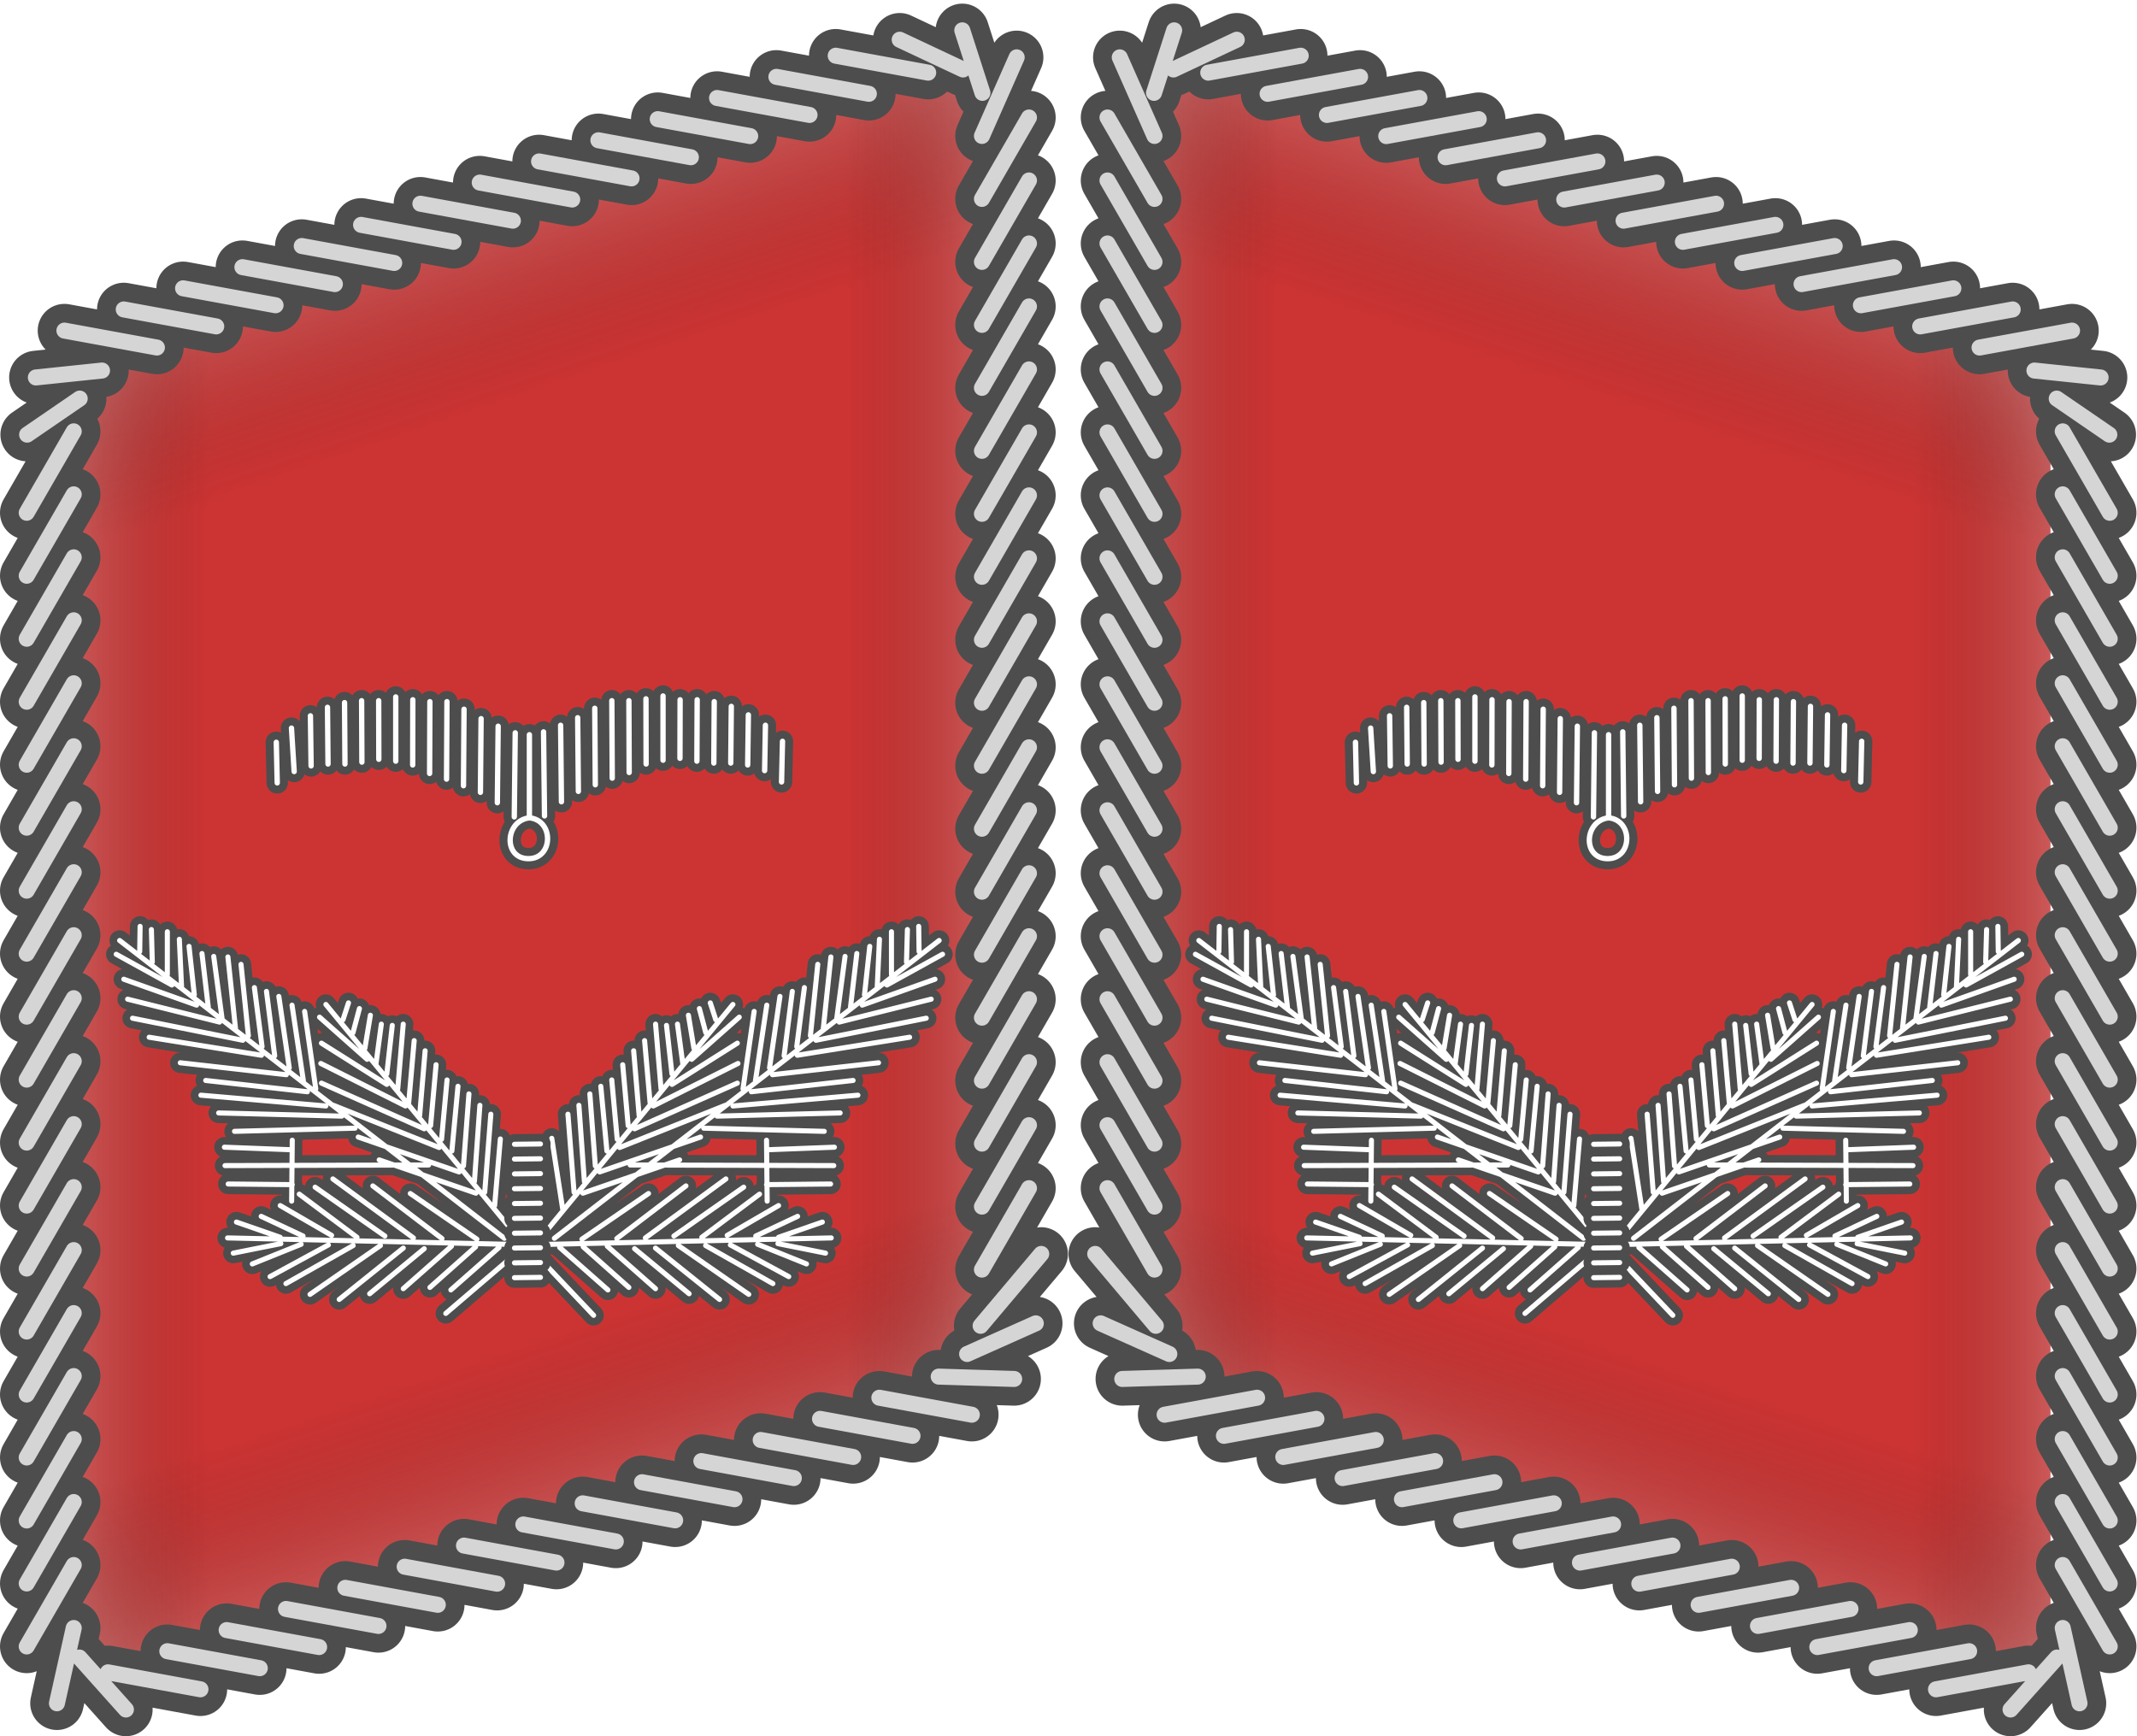
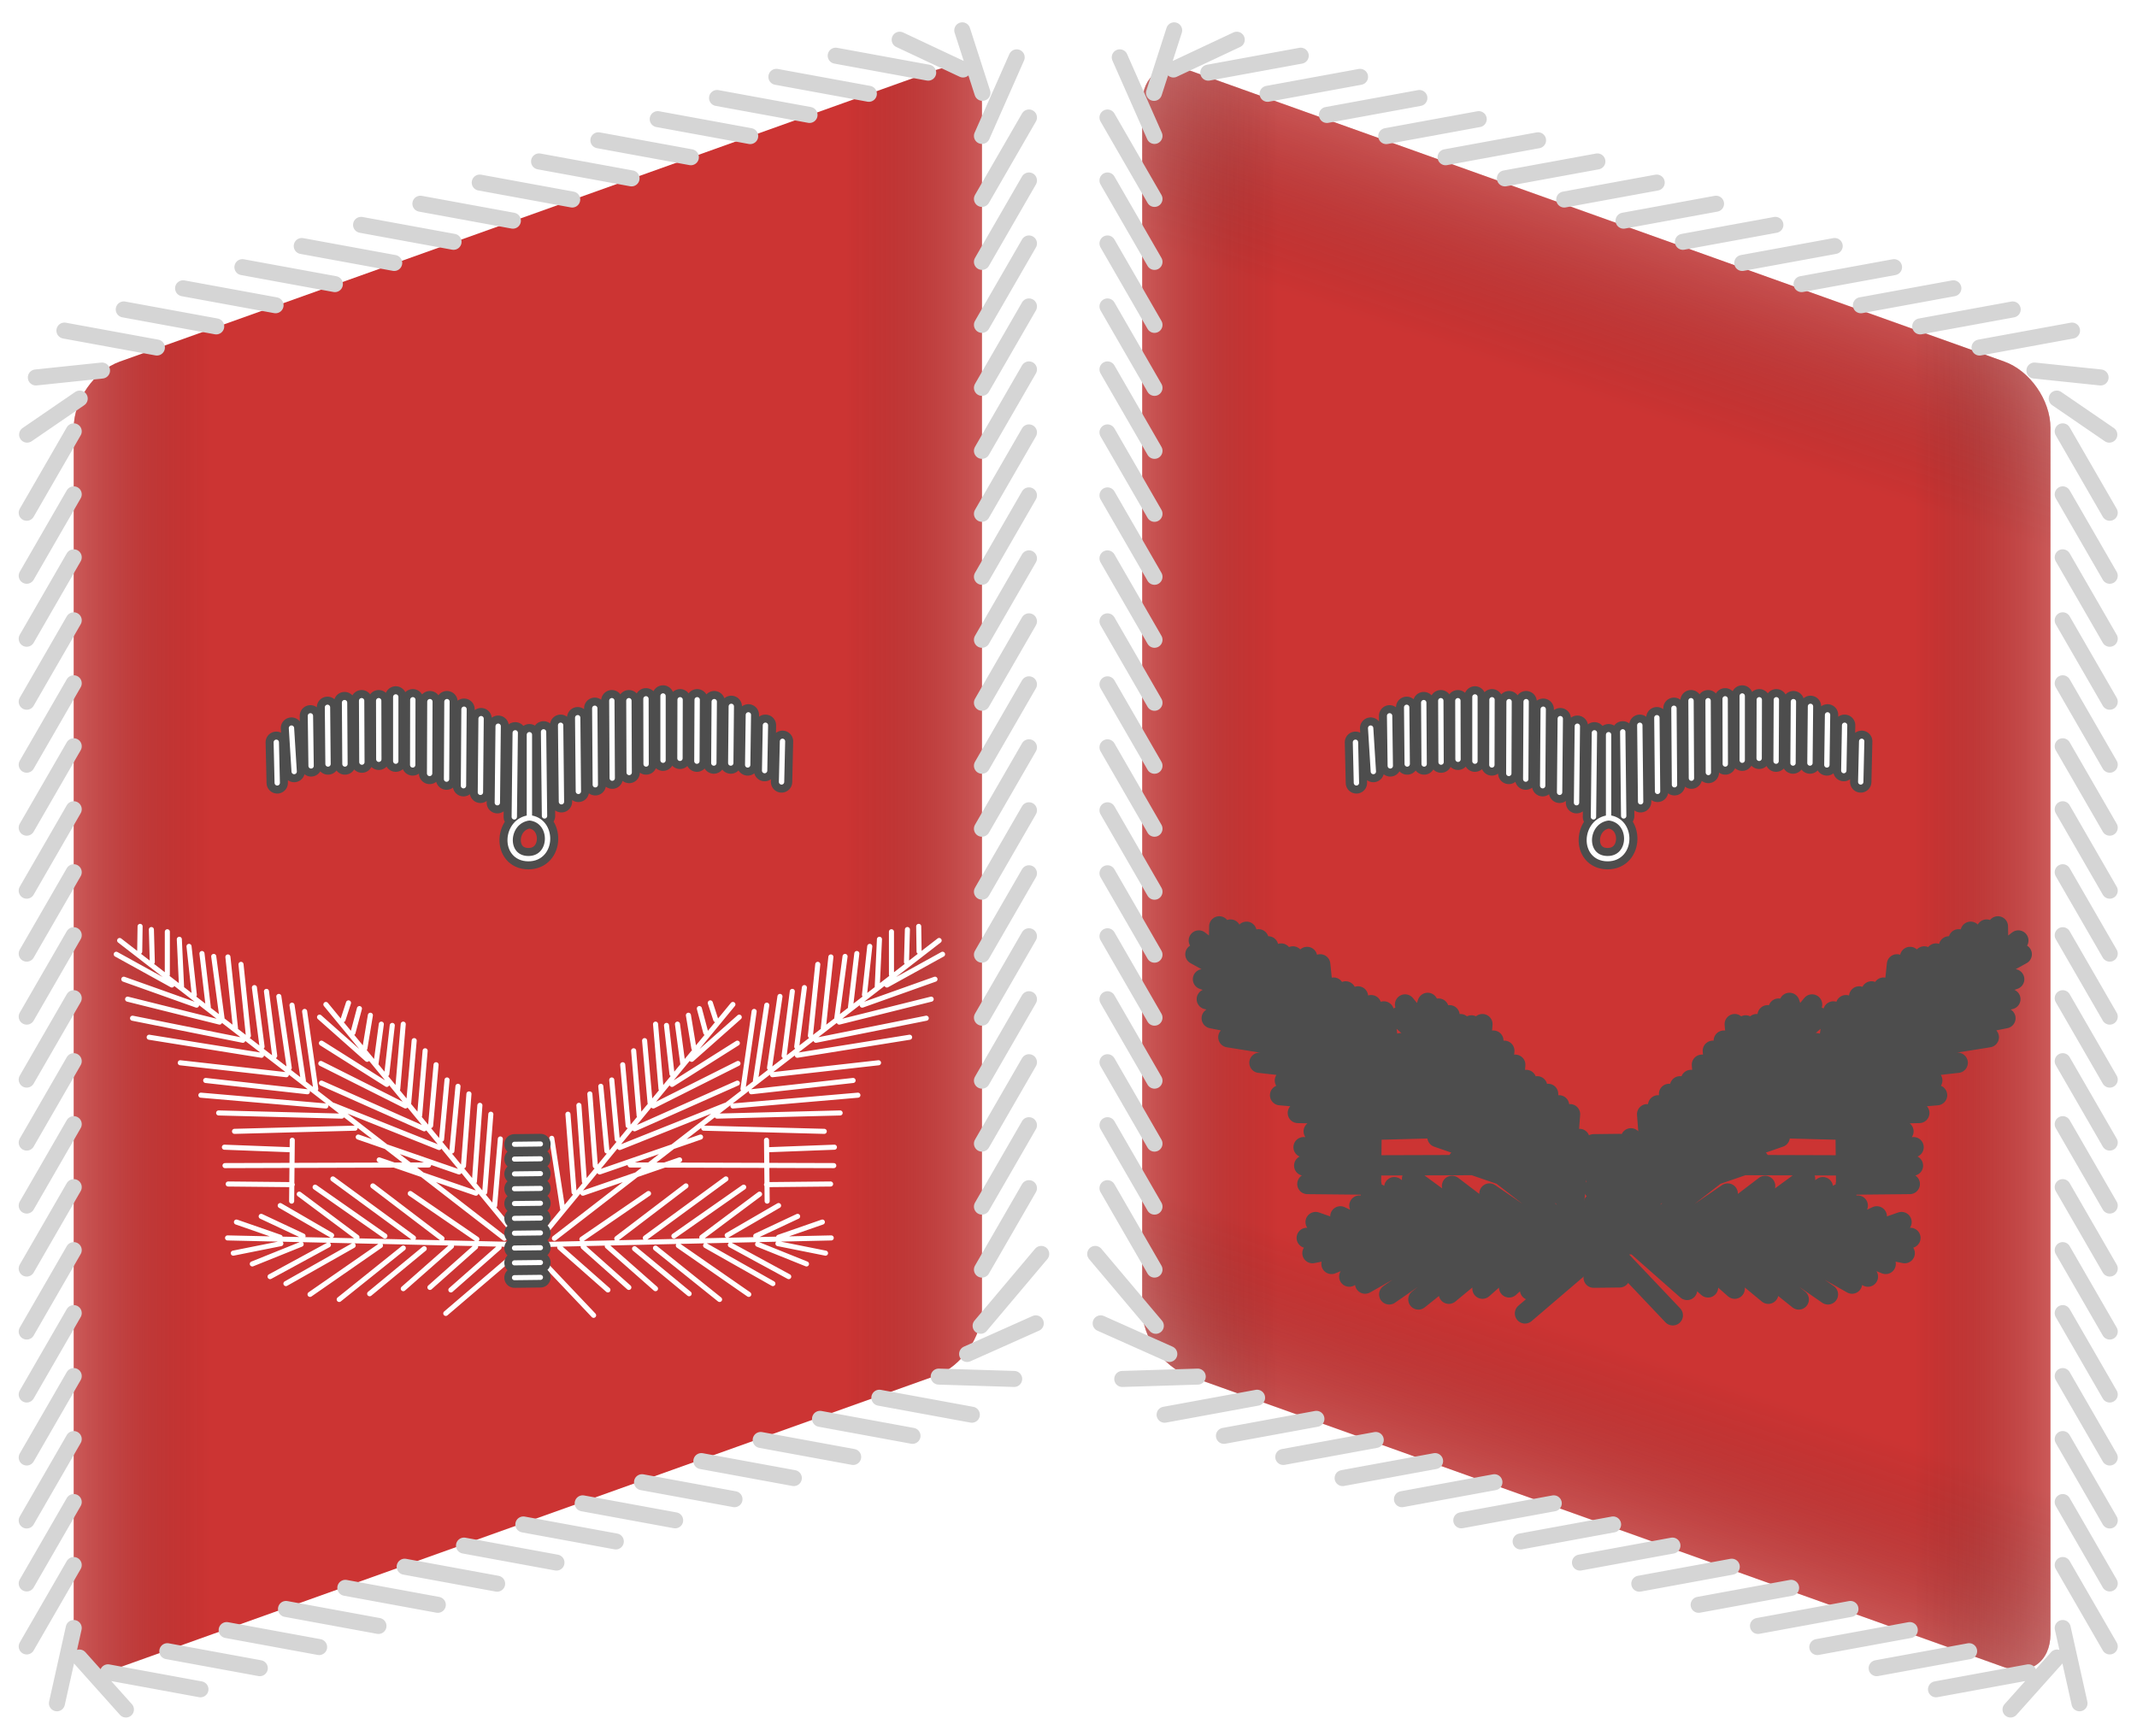
<svg xmlns="http://www.w3.org/2000/svg" xmlns:xlink="http://www.w3.org/1999/xlink" version="1.0" width="400" height="325" style="display:inline">
  <defs>
    <linearGradient id="a">
      <stop style="stop-color:#c8c8c8;stop-opacity:.251" offset="0" />
      <stop style="stop-color:#000;stop-opacity:0" offset=".3" />
      <stop style="stop-color:#000;stop-opacity:0" offset="1" />
    </linearGradient>
    <linearGradient x1="0" y1="150" x2="85" y2="150" id="c" xlink:href="#a" gradientUnits="userSpaceOnUse" spreadMethod="reflect" />
    <linearGradient x1="123.144" y1="262.808" x2="85" y2="150" id="b" xlink:href="#a" gradientUnits="userSpaceOnUse" spreadMethod="reflect" />
    <linearGradient x1="123.144" y1="262.808" x2="85" y2="150" id="d" xlink:href="#a" gradientUnits="userSpaceOnUse" gradientTransform="matrix(-1 0 0 1 370 0)" spreadMethod="reflect" />
    <linearGradient x1="0" y1="150" x2="85" y2="150" id="e" xlink:href="#a" gradientUnits="userSpaceOnUse" gradientTransform="matrix(-1 0 0 1 370 0)" spreadMethod="reflect" />
    <filter color-interpolation-filters="sRGB" id="i">
      <feGaussianBlur stdDeviation=".626" />
    </filter>
    <filter color-interpolation-filters="sRGB" id="g">
      <feGaussianBlur stdDeviation=".626" />
    </filter>
    <filter color-interpolation-filters="sRGB" id="h">
      <feGaussianBlur stdDeviation=".626" />
    </filter>
    <filter color-interpolation-filters="sRGB" id="f">
      <feGaussianBlur stdDeviation="1.261" />
    </filter>
  </defs>
  <g style="display:inline">
    <path d="M8.621 55.087 161.38.503C166.155-1.204 170 1.573 170 6.727v225.8c0 5.156-3.845 10.68-8.621 12.386L8.62 299.497C3.845 301.204 0 298.427 0 293.273v-225.8c0-5.156 3.845-10.68 8.621-12.386zm352.758 0L208.62.503C203.845-1.204 200 1.573 200 6.727v225.8c0 5.156 3.845 10.68 8.621 12.386l152.758 54.584c4.776 1.707 8.621-1.07 8.621-6.224v-225.8c0-5.156-3.845-10.68-8.621-12.386z" style="color:#000;fill:#cc3433;fill-opacity:1;fill-rule:evenodd;stroke-width:1.029;stroke-miterlimit:4;marker:none;visibility:visible;display:inline;overflow:visible;enable-background:accumulate" transform="translate(13.8 12.6)" />
  </g>
  <g style="display:inline">
-     <path d="M8.621 55.087 161.38.503C166.155-1.204 170 1.573 170 6.727v225.8c0 5.156-3.845 10.68-8.621 12.386L8.62 299.497C3.845 301.204 0 298.427 0 293.273v-225.8c0-5.156 3.845-10.68 8.621-12.386z" style="color:#000;fill:url(#b);fill-opacity:1;fill-rule:evenodd;stroke-width:1.029;stroke-miterlimit:4;marker:none;visibility:visible;overflow:visible;enable-background:accumulate" transform="translate(13.8 12.6)" />
    <path d="M8.621 55.087 161.38.503C166.155-1.204 170 1.573 170 6.727v225.8c0 5.156-3.845 10.68-8.621 12.386L8.62 299.497C3.845 301.204 0 298.427 0 293.273v-225.8c0-5.156 3.845-10.68 8.621-12.386z" style="color:#000;fill:url(#c);fill-opacity:1;fill-rule:evenodd;stroke-width:1.029;stroke-miterlimit:4;marker:none;visibility:visible;display:inline;overflow:visible;enable-background:accumulate" transform="translate(13.8 12.6)" />
    <path d="M361.379 55.087 208.62.503C203.845-1.204 200 1.573 200 6.727v225.8c0 5.156 3.845 10.68 8.621 12.386l152.758 54.584c4.776 1.707 8.621-1.07 8.621-6.224v-225.8c0-5.156-3.845-10.68-8.621-12.386z" style="color:#000;fill:url(#d);fill-opacity:1;fill-rule:evenodd;stroke-width:1.029;stroke-miterlimit:4;marker:none;visibility:visible;overflow:visible;enable-background:accumulate" transform="translate(13.8 12.6)" />
    <path d="M361.379 55.087 208.62.503C203.845-1.204 200 1.573 200 6.727v225.8c0 5.156 3.845 10.68 8.621 12.386l152.758 54.584c4.776 1.707 8.621-1.07 8.621-6.224v-225.8c0-5.156-3.845-10.68-8.621-12.386z" style="color:#000;fill:url(#e);fill-opacity:1;fill-rule:evenodd;stroke-width:1.029;stroke-miterlimit:4;marker:none;visibility:visible;display:inline;overflow:visible;enable-background:accumulate" transform="translate(13.8 12.6)" />
  </g>
  <g style="display:inline">
-     <path d="m202.257 245.453 12.85 5.735m-8.805 4.673 14.127-.438m-6.203 7.132 17.31-3.178m-6.203 7.132 17.31-3.178m-6.203 7.132 17.31-3.178m-6.204 7.132 17.31-3.178m-6.203 7.132 17.31-3.178m-6.203 7.132 17.31-3.179m-6.204 7.133 17.31-3.179m-6.203 7.133 17.31-3.179m-6.203 7.132 17.31-3.178m-6.204 7.132 17.31-3.178m-6.203 7.132 17.31-3.178m-6.203 7.132 17.31-3.178m-6.204 7.132 17.31-3.178m-6.203 7.132 17.31-3.178m-3.357 6.96 8.7-9.728M222.396 11.337l17.311-3.172m-23.833 2.58 11.858-5.572m-15.488 9.946 3.77-11.702m17.488 11.878 17.31-3.172m-6.205 7.13 17.31-3.172m-6.205 7.13 17.311-3.172m-6.205 7.13 17.31-3.172m-6.205 7.13 17.31-3.172m-6.205 7.13 17.31-3.172m-6.205 7.13 17.31-3.172m-6.204 7.13 17.31-3.172m-6.205 7.13 17.31-3.172m-6.205 7.13 17.31-3.172m-6.205 7.13 17.31-3.172m-6.205 7.13 17.311-3.172m-6.205 7.13 17.31-3.172m-7.037 7.478 12.384 1.296m-8.21 3.954 9.844 6.748M212.333 235.39l-8.8-15.241m9.05 25.762-11.346-13.454M212.333 23.18l-6.501-14.71m6.501 215.131-8.8-15.24m8.8 3.45-8.8-15.24m8.8 3.451-8.8-15.24m8.8 3.45-8.8-15.24m8.8 3.451-8.8-15.24m8.8 3.451-8.8-15.241m8.8 3.451-8.8-15.24m8.8 3.451-8.8-15.241m8.8 3.452-8.8-15.241m8.8 3.451-8.8-15.24m8.8 3.45-8.8-15.24m8.8 3.451-8.8-15.24m8.8 3.45-8.8-15.24m8.8 3.451-8.8-15.24m8.8 3.45-8.8-15.24m8.8 3.451-8.8-15.24m8.8 3.45-8.8-15.24m187.6 85.783-8.8-15.24m8.8 27.03-8.8-15.241m8.8 27.03-8.8-15.24m8.8 27.03-8.8-15.241m8.8 27.03-8.8-15.24m8.8 27.03-8.8-15.241m8.8 27.03-8.8-15.241m8.8 27.03-8.8-15.24m8.8 27.03-8.8-15.241m8.8 27.03-8.8-15.24m8.8 27.03-8.8-15.241m8.8 27.03-8.8-15.24m8.8 27.03-8.8-15.241m8.8 27.03-8.8-15.24m8.8 27.03-8.8-15.241m8.8 27.03-8.8-15.24m8.8 27.03-8.8-15.241m8.8-185.18-8.8-15.241m3.143 238.092-3.143-14.092m8.8 3.451-8.8-15.24m-192.22-45.24-12.851 5.735m8.806 4.673-14.127-.438m6.203 7.132-17.31-3.178m6.203 7.132-17.31-3.178m6.203 7.132-17.31-3.178m6.203 7.132-17.309-3.178m6.203 7.132-17.31-3.178m6.203 7.132-17.31-3.179m6.203 7.133L94.194 283.1m6.203 7.133-17.31-3.179m6.203 7.132-17.31-3.178m6.203 7.132-17.309-3.178m6.203 7.132-17.31-3.178m6.203 7.132-17.31-3.178m6.203 7.132-17.309-3.178m6.203 7.132-17.31-3.178m3.357 6.96-8.7-9.728m158.87-296.673-17.312-3.172m23.834 2.58-11.858-5.572m15.488 9.946-3.771-11.702m-17.487 11.878-17.31-3.172m6.205 7.13-17.311-3.172m6.205 7.13-17.31-3.172m6.205 7.13-17.31-3.172m6.205 7.13-17.31-3.172m6.205 7.13-17.31-3.172m6.205 7.13-17.311-3.172m6.205 7.13-17.31-3.172m6.205 7.13-17.31-3.172m6.205 7.13-17.31-3.172m6.205 7.13-17.31-3.172m6.204 7.13L19.4 55.661m6.205 7.13L8.295 59.62m7.036 7.478L2.948 68.393m8.21 3.954-9.844 6.748M180.037 235.39l8.8-15.241m-9.05 25.762 11.345-13.454M180.037 23.18l6.501-14.71M180.037 223.6l8.8-15.24m-8.8 3.45 8.8-15.24m-8.8 3.451 8.8-15.24m-8.8 3.45 8.8-15.24m-8.8 3.451 8.8-15.24m-8.8 3.451 8.8-15.241m-8.8 3.451 8.8-15.24m-8.8 3.451 8.8-15.241m-8.8 3.452 8.8-15.241m-8.8 3.451 8.8-15.24m-8.8 3.45 8.8-15.24m-8.8 3.451 8.8-15.24m-8.8 3.45 8.8-15.24m-8.8 3.451 8.8-15.24m-8.8 3.45 8.8-15.24m-8.8 3.451 8.8-15.24m-8.8 3.45 8.8-15.24m-187.6 85.783 8.8-15.24m-8.8 27.03 8.8-15.241m-8.8 27.03 8.8-15.24m-8.8 27.03 8.8-15.241m-8.8 27.03 8.8-15.24m-8.8 27.03 8.8-15.241m-8.8 27.03 8.8-15.24m-8.8 27.03 8.8-15.241m-8.8 27.03 8.8-15.241m-8.8 27.03 8.8-15.24m-8.8 27.03 8.8-15.241m-8.8 27.03 8.8-15.24m-8.8 27.03 8.8-15.241m-8.8 27.03 8.8-15.24m-8.8 27.03 8.8-15.241m-8.8 27.03 8.8-15.24m-8.8 27.03 8.8-15.241m-8.8-185.18 8.8-15.241M6.894 316.574l3.143-14.092m-8.8 3.451 8.8-15.24" style="fill:none;stroke:#4d4d4d;stroke-width:10;stroke-linecap:round;stroke-linejoin:miter;stroke-miterlimit:4;stroke-opacity:1;stroke-dasharray:none" transform="translate(3.763 2.263)" />
    <path d="m202.257 245.453 12.85 5.735m-8.805 4.673 14.127-.438m-6.203 7.132 17.31-3.178m-6.203 7.132 17.31-3.178m-6.203 7.132 17.31-3.178m-6.204 7.132 17.31-3.178m-6.203 7.132 17.31-3.178m-6.203 7.132 17.31-3.179m-6.204 7.133 17.31-3.179m-6.203 7.133 17.31-3.179m-6.203 7.132 17.31-3.178m-6.204 7.132 17.31-3.178m-6.203 7.132 17.31-3.178m-6.203 7.132 17.31-3.178m-6.204 7.132 17.31-3.178m-6.203 7.132 17.31-3.178m-3.357 6.96 8.7-9.728M222.396 11.337l17.311-3.172m-23.833 2.58 11.858-5.572m-15.488 9.946 3.77-11.702m17.488 11.878 17.31-3.172m-6.205 7.13 17.31-3.172m-6.205 7.13 17.311-3.172m-6.205 7.13 17.31-3.172m-6.205 7.13 17.31-3.172m-6.205 7.13 17.31-3.172m-6.205 7.13 17.31-3.172m-6.204 7.13 17.31-3.172m-6.205 7.13 17.31-3.172m-6.205 7.13 17.31-3.172m-6.205 7.13 17.31-3.172m-6.205 7.13 17.311-3.172m-6.205 7.13 17.31-3.172m-7.037 7.478 12.384 1.296m-8.21 3.954 9.844 6.748M212.333 235.39l-8.8-15.241m9.05 25.762-11.346-13.454M212.333 23.18l-6.501-14.71m6.501 215.131-8.8-15.24m8.8 3.45-8.8-15.24m8.8 3.451-8.8-15.24m8.8 3.45-8.8-15.24m8.8 3.451-8.8-15.24m8.8 3.451-8.8-15.241m8.8 3.451-8.8-15.24m8.8 3.451-8.8-15.241m8.8 3.452-8.8-15.241m8.8 3.451-8.8-15.24m8.8 3.45-8.8-15.24m8.8 3.451-8.8-15.24m8.8 3.45-8.8-15.24m8.8 3.451-8.8-15.24m8.8 3.45-8.8-15.24m8.8 3.451-8.8-15.24m8.8 3.45-8.8-15.24m187.6 85.783-8.8-15.24m8.8 27.03-8.8-15.241m8.8 27.03-8.8-15.24m8.8 27.03-8.8-15.241m8.8 27.03-8.8-15.24m8.8 27.03-8.8-15.241m8.8 27.03-8.8-15.241m8.8 27.03-8.8-15.24m8.8 27.03-8.8-15.241m8.8 27.03-8.8-15.24m8.8 27.03-8.8-15.241m8.8 27.03-8.8-15.24m8.8 27.03-8.8-15.241m8.8 27.03-8.8-15.24m8.8 27.03-8.8-15.241m8.8 27.03-8.8-15.24m8.8 27.03-8.8-15.241m8.8-185.18-8.8-15.241m3.143 238.092-3.143-14.092m8.8 3.451-8.8-15.24m-192.22-45.24-12.851 5.735m8.806 4.673-14.127-.438m6.203 7.132-17.31-3.178m6.203 7.132-17.31-3.178m6.203 7.132-17.31-3.178m6.203 7.132-17.309-3.178m6.203 7.132-17.31-3.178m6.203 7.132-17.31-3.179m6.203 7.133L94.194 283.1m6.203 7.133-17.31-3.179m6.203 7.132-17.31-3.178m6.203 7.132-17.309-3.178m6.203 7.132-17.31-3.178m6.203 7.132-17.31-3.178m6.203 7.132-17.309-3.178m6.203 7.132-17.31-3.178m3.357 6.96-8.7-9.728m158.87-296.673-17.312-3.172m23.834 2.58-11.858-5.572m15.488 9.946-3.771-11.702m-17.487 11.878-17.31-3.172m6.205 7.13-17.311-3.172m6.205 7.13-17.31-3.172m6.205 7.13-17.31-3.172m6.205 7.13-17.31-3.172m6.205 7.13-17.31-3.172m6.205 7.13-17.311-3.172m6.205 7.13-17.31-3.172m6.205 7.13-17.31-3.172m6.205 7.13-17.31-3.172m6.205 7.13-17.31-3.172m6.204 7.13L19.4 55.661m6.205 7.13L8.295 59.62m7.036 7.478L2.948 68.393m8.21 3.954-9.844 6.748M180.037 235.39l8.8-15.241m-9.05 25.762 11.345-13.454M180.037 23.18l6.501-14.71M180.037 223.6l8.8-15.24m-8.8 3.45 8.8-15.24m-8.8 3.451 8.8-15.24m-8.8 3.45 8.8-15.24m-8.8 3.451 8.8-15.24m-8.8 3.451 8.8-15.241m-8.8 3.451 8.8-15.24m-8.8 3.451 8.8-15.241m-8.8 3.452 8.8-15.241m-8.8 3.451 8.8-15.24m-8.8 3.45 8.8-15.24m-8.8 3.451 8.8-15.24m-8.8 3.45 8.8-15.24m-8.8 3.451 8.8-15.24m-8.8 3.45 8.8-15.24m-8.8 3.451 8.8-15.24m-8.8 3.45 8.8-15.24m-187.6 85.783 8.8-15.24m-8.8 27.03 8.8-15.241m-8.8 27.03 8.8-15.24m-8.8 27.03 8.8-15.241m-8.8 27.03 8.8-15.24m-8.8 27.03 8.8-15.241m-8.8 27.03 8.8-15.24m-8.8 27.03 8.8-15.241m-8.8 27.03 8.8-15.241m-8.8 27.03 8.8-15.24m-8.8 27.03 8.8-15.241m-8.8 27.03 8.8-15.24m-8.8 27.03 8.8-15.241m-8.8 27.03 8.8-15.24m-8.8 27.03 8.8-15.241m-8.8 27.03 8.8-15.24m-8.8 27.03 8.8-15.241m-8.8-185.18 8.8-15.241M6.894 316.574l3.143-14.092m-8.8 3.451 8.8-15.24" style="color:#000;fill:none;stroke:#d5d5d5;stroke-width:3;stroke-linecap:round;stroke-linejoin:miter;stroke-miterlimit:4;stroke-opacity:1;stroke-dasharray:none;stroke-dashoffset:0;marker:none;visibility:visible;display:inline;overflow:visible;filter:url(#f);enable-background:accumulate" transform="translate(3.763 2.263)" />
  </g>
  <g style="display:inline">
-     <path d="m86.57 223.528 11.376 12M82.57 223.403l-13.75 11.75m20.875-34.5 1 13.875m-11.125-13.75-1.125 13.125m53.568-12.875.125 12m12.5-3.375-12.625.125m13.25-3.75-40.125-.125m40.25-3.5-13.125.5m-47.875 18.75 60.375-1.375m-36-8.75-13.125 9m20.5-10.5-13.625 10.375m21.5-11.75-15.875 11.625m19.375-10-13.75 9.625m16.875-8.25-11.375 8.5m15.125-6.25-10.125 5.875m13.875-3.75-8.25 3.875m13.125-2.75-8.625 3m-.125 1.25 9.375 1.875m-13.375-1.75 9.625 3.875m-15-3.75 11.5 6.25m-16.375-6.125 13.25 7.5m-18.625-7.5 13.875 9.625m-18.375-9.125 12.625 10.125m-16.75-10 10.75 8.875m-16.125-9.375 9.5 8.375m-14.25-8.25 9 8m-13.625-7.875 9.5 8.375m-13.875-9.5 38.5-46.75m-8.125 10.812 9.375-8.312m-13.25 13.25 12.875-8.125m-16.562 12.375 16.687-8.375m-20.375 12.875 20.25-9m-23.187 12.687 20.812-8.312m-24.75 13.125 19.875-6.875m-23.187 11.062 19.062-6.562m-22-9 1.204 15.375m26.842-37.313 1.08 3.313m-26.969 16.875 1.08 15m1.078-17.25 1.079 14.187m1.078-15.687 1.204 12.75m.954-14 1.078 11.687m1.08-14.687 1.078 12m1.079-14.75 1.078 12.75m1.079-14.75 1.079 12.25m1.078-15.5 1.079 12.75m1.079-12.5 1.078 9.562m1.08-9.812 1.078 8m1.079-9.75 1.078 6.5m1.079-7.813 1.266 4.75m23.345 19.438-23.75-.625m26.875-3-24.25.625m27.75-4.125-24.625 2.125M90.216 220.35l75.808-58.678m-10.297 8.77 10.969-6.057m-15.831 10.025 14.342-5.107m-18.872 8.446 18.118-4.516m-22.701 8.098 21.73-4.344m-25.405 7.298 22.129-3.55m-27.025 7.383 20.899-2.353m-25.048 5.713 20.037-2.226m-19.494-13.602-2.194 15.265m34.616-32.024.077 4.968m-30.01 10.556-2.234 14.872m4.832-16.594-2.056 14.079m4.49-15.07-1.62 12.704m3.998-13.45-1.508 11.639m4.146-16.22-1.452 14.07m4.034-15.53-1.49 14.052m4.283-14.155L145.856 177m3.949-12.762-1.242 10.552m3.792-11.96-1.043 9.566m2.952-10.962-.45 9.667m2.814-11.152.003 8.453m3.14-8.886-.181 6.412M38.57 201.028l-.124 12m-12.5-3.375 12.625.125m-13.25-3.75 40.125-.125m-40.25-3.5 13.125.5m47.875 18.75-60.375-1.375m36-8.75 13.125 9m-20.5-10.5 13.625 10.375m-21.5-11.75 15.875 11.625m-19.375-10 13.75 9.625m-16.875-8.25 11.375 8.5m-15.125-6.25 10.125 5.875m-13.875-3.75 8.25 3.875m-13.125-2.75 8.625 3m.125 1.25-9.375 1.875m13.375-1.75-9.625 3.875m15-3.75-11.5 6.25m16.375-6.125-13.25 7.5m18.625-7.5-13.875 9.625m18.375-9.125L47.82 232.403m16.75-10-10.75 8.875m16.125-9.375-9.5 8.375m14.25-8.25-9 8m13.625-7.875-9.5 8.375m13.875-9.5-38.5-46.75m8.125 10.812-9.375-8.312m13.25 13.25-12.875-8.125m16.562 12.375-16.687-8.375m20.375 12.875-20.25-9m23.187 12.687-20.812-8.312m24.75 13.125-19.875-6.875m23.187 11.062-19.062-6.562m22-9-1.204 15.375M49.65 173.965l-1.08 3.313m26.968 16.875-1.078 15m-1.079-17.25-1.079 14.187m-1.078-15.687-1.204 12.75m-.954-14-1.078 11.687m-1.08-14.687-1.078 12m-1.079-14.75-1.078 12.75m-1.079-14.75-1.079 12.25m-1.078-15.5-1.08 12.75m-1.078-12.5-1.079 9.562m-1.078-9.812-1.079 8m-1.079-9.75-1.078 6.5m-1.08-7.813-1.265 4.75m-23.345 19.438 23.75-.625m-26.875-3 24.25.625m-27.75-4.125 24.625 2.125m35.173 26.073L4.56 161.673m10.297 8.77-10.969-6.057m15.831 10.025-14.342-5.107m18.871 8.446-18.117-4.516m22.701 8.098-21.73-4.344m25.404 7.298-22.128-3.55m27.025 7.383-20.899-2.353m25.048 5.713-20.037-2.226m19.493-13.602 2.195 15.265M8.588 158.892l-.077 4.968m30.01 10.556 2.234 14.872m-4.832-16.594 2.056 14.079m-4.49-15.07 1.62 12.704m-3.998-13.45 1.508 11.639m-4.146-16.22 1.452 14.07m-4.034-15.53 1.49 14.052m-4.284-14.155L24.73 177M20.78 164.24l1.242 10.552m-3.792-11.96 1.043 9.566m-2.953-10.962.45 9.667m-2.813-11.152-.003 8.453m-3.14-8.886.181 6.412" style="fill:none;stroke:#4d4d4d;stroke-width:4;stroke-linecap:round;stroke-linejoin:miter;stroke-miterlimit:4;stroke-opacity:1;stroke-dasharray:none" transform="matrix(.95 0 0 .95 18.064 22.461)" />
    <path d="m86.57 223.528 11.376 12M82.57 223.403l-13.75 11.75m20.875-34.5 2.149 13.875m-12.274-13.75-1.125 13.125m53.568-12.875.125 12m12.5-3.375-12.625.125m13.25-3.75-40.125-.125m40.25-3.5-13.125.5m-47.875 18.75 60.375-1.375m-36-8.75-13.125 9m20.5-10.5-13.625 10.375m21.5-11.75-15.875 11.625m19.375-10-13.75 9.625m16.875-8.25-11.375 8.5m15.125-6.25-10.125 5.875m13.875-3.75-8.25 3.875m13.125-2.75-8.625 3m-.125 1.25 9.375 1.875m-13.375-1.75 9.625 3.875m-15-3.75 11.5 6.25m-16.375-6.125 13.25 7.5m-18.625-7.5 13.875 9.625m-18.375-9.125 12.625 10.125m-16.75-10 10.75 8.875m-16.125-9.375 9.5 8.375m-14.25-8.25 9 8m-13.625-7.875 9.5 8.375m-13.875-9.5 38.5-46.75m-8.125 10.812 9.375-8.312m-13.25 13.25 12.875-8.125m-16.562 12.375 16.687-8.375m-20.375 12.875 20.25-9m-23.187 12.687 20.812-8.312m-24.75 13.125 19.875-6.875m-23.187 11.062 19.062-6.562m-22-9 1.204 15.375m26.842-37.313 1.08 3.313m-26.969 16.875 1.08 15m1.078-17.25 1.079 14.187m1.078-15.687 1.204 12.75m.954-14 1.078 11.687m1.08-14.687 1.078 12m1.079-14.75 1.078 12.75m1.079-14.75 1.079 12.25m1.078-15.5 1.079 12.75m1.079-12.5 1.078 9.562m1.08-9.812 1.078 8m1.079-9.75 1.078 6.5m1.079-7.813 1.266 4.75m23.345 19.438-23.75-.625m26.875-3-24.25.625m27.75-4.125-24.625 2.125M90.216 220.35l75.808-58.678m-10.297 8.77 10.969-6.057m-15.831 10.025 14.342-5.107m-18.872 8.446 18.118-4.516m-22.701 8.098 21.73-4.344m-25.405 7.298 22.129-3.55m-27.025 7.383 20.899-2.353m-25.048 5.713 20.037-2.226m-19.494-13.602-2.194 15.265m34.616-32.024.077 4.968m-30.01 10.556-2.234 14.872m4.832-16.594-2.056 14.079m4.49-15.07-1.62 12.704m3.998-13.45-1.508 11.639m4.146-16.22-1.452 14.07m4.034-15.53-1.49 14.052m4.283-14.155L145.856 177m3.949-12.762-1.242 10.552m3.792-11.96-1.043 9.566m2.952-10.962-.45 9.667m2.814-11.152.003 8.453m3.14-8.886-.181 6.412M38.57 201.028l-.124 12m-12.5-3.375 12.625.125m-13.25-3.75 40.125-.125m-40.25-3.5 13.125.5m47.875 18.75-60.375-1.375m36-8.75 13.125 9m-20.5-10.5 13.625 10.375m-21.5-11.75 15.875 11.625m-19.375-10 13.75 9.625m-16.875-8.25 11.375 8.5m-15.125-6.25 10.125 5.875m-13.875-3.75 8.25 3.875m-13.125-2.75 8.625 3m.125 1.25-9.375 1.875m13.375-1.75-9.625 3.875m15-3.75-11.5 6.25m16.375-6.125-13.25 7.5m18.625-7.5-13.875 9.625m18.375-9.125L47.82 232.403m16.75-10-10.75 8.875m16.125-9.375-9.5 8.375m14.25-8.25-9 8m13.625-7.875-9.5 8.375m13.875-9.5-38.5-46.75m8.125 10.812-9.375-8.312m13.25 13.25-12.875-8.125m16.562 12.375-16.687-8.375m20.375 12.875-20.25-9m23.187 12.687-20.812-8.312m24.75 13.125-19.875-6.875m23.187 11.062-19.062-6.562m22-9-1.204 15.375M49.65 173.965l-1.08 3.313m26.968 16.875-1.078 15m-1.079-17.25-1.079 14.187m-1.078-15.687-1.204 12.75m-.954-14-1.078 11.687m-1.08-14.687-1.078 12m-1.079-14.75-1.078 12.75m-1.079-14.75-1.079 12.25m-1.078-15.5-1.08 12.75m-1.078-12.5-1.079 9.562m-1.078-9.812-1.079 8m-1.079-9.75-1.078 6.5m-1.08-7.813-1.265 4.75m-23.345 19.438 23.75-.625m-26.875-3 24.25.625m-27.75-4.125 24.625 2.125m35.173 26.073L4.56 161.673m10.297 8.77-10.969-6.057m15.831 10.025-14.342-5.107m18.871 8.446-18.117-4.516m22.701 8.098-21.73-4.344m25.404 7.298-22.128-3.55m27.025 7.383-20.899-2.353m25.048 5.713-20.037-2.226m19.493-13.602 2.195 15.265M8.588 158.892l-.077 4.968m30.01 10.556 2.234 14.872m-4.832-16.594 2.056 14.079m-4.49-15.07 1.62 12.704m-3.998-13.45 1.508 11.639m-4.146-16.22 1.452 14.07m-4.034-15.53 1.49 14.052m-4.284-14.155L24.73 177M20.78 164.24l1.242 10.552m-3.792-11.96 1.043 9.566m-2.953-10.962.45 9.667m-2.813-11.152-.003 8.453m-3.14-8.886.181 6.412" style="color:#000;fill:none;stroke:#fff;stroke-width:1;stroke-linecap:round;stroke-linejoin:miter;stroke-miterlimit:4;stroke-opacity:1;stroke-dasharray:none;stroke-dashoffset:0;marker:none;visibility:visible;display:inline;overflow:visible;filter:url(#g);enable-background:accumulate" transform="matrix(.95 0 0 .95 18.064 22.461)" />
    <path d="m82.35 216.426 5.125-.06m-5.125-14.542 5.125-.06m-5.125 2.98 5.125-.06m-5.125 2.98 5.125-.06m-5.125 2.981 5.125-.06m-5.125 2.98 5.125-.06m-5.125 5.902 5.125-.061m-5.125 2.981 5.125-.06m-5.125 2.98 5.125-.06m-5.125 2.98 5.125-.06" style="color:#000;fill:none;stroke:#4d4d4d;stroke-width:4;stroke-linecap:round;stroke-linejoin:miter;stroke-miterlimit:4;stroke-opacity:1;stroke-dasharray:none;stroke-dashoffset:0;marker:none;visibility:visible;display:inline;overflow:visible;enable-background:accumulate" transform="matrix(.95 0 0 .95 18.064 22.461)" />
    <path d="m82.35 216.426 5.125-.06m-5.125-14.542 5.125-.06m-5.125 2.98 5.125-.06m-5.125 2.98 5.125-.06m-5.125 2.981 5.125-.06m-5.125 2.98 5.125-.06m-5.125 5.902 5.125-.061m-5.125 2.981 5.125-.06m-5.125 2.98 5.125-.06m-5.125 2.98 5.125-.06" style="color:#000;fill:none;stroke:#fff;stroke-width:1;stroke-linecap:round;stroke-linejoin:miter;stroke-miterlimit:4;stroke-opacity:1;stroke-dasharray:none;stroke-dashoffset:0;marker:none;visibility:visible;display:inline;overflow:visible;filter:url(#h);enable-background:accumulate" transform="matrix(.95 0 0 .95 18.064 22.461)" />
    <path d="M85.069 124.93v15.557c-4.567.526-4.962 7.598-.22 7.645 4.74.047 4.837-7.225.22-7.645m2.652-16.087.177 15.733m3.017-16.97.152 14.318m3.043-15.733.126 13.789m3.069-15.557.1 14.32m3.094-15.734.076 14.496m3.119-14.496.05 13.435m3.144-13.788.026 12.197m3.169-12.728v12.021m3.195-11.314-.026 10.96m3.22-10.96-.05 11.49m3.245-11.136-.076 11.49m3.27-10.606-.1 10.606m3.295-9.015-.126 9.369m3.32-7.425-.15 8.486m3.345-5.48-.177 7.601m-49.85-9.192-.177 15.733m-3.018-16.97-.152 14.318m-3.043-15.733-.126 13.789m-3.068-15.557-.101 14.32m-3.094-15.734-.076 14.496m-3.119-14.496-.05 13.435m-3.144-13.789-.025 12.198m-3.17-12.728v12.02m-3.194-11.313.025 10.96m-3.22-10.96.05 11.49m-3.245-11.136.076 11.49m-3.27-10.606.1 10.606m-3.295-9.015.126 9.369m-3.674-7.071.505 8.131m-3.346-5.48.177 7.602" style="fill:none;stroke:#4d4d4d;stroke-width:4;stroke-linecap:round;stroke-linejoin:miter;stroke-miterlimit:4;stroke-opacity:1;stroke-dasharray:none" transform="translate(14.023 12.6)" />
    <path d="M85.069 124.93v15.557c-4.567.526-4.962 7.598-.22 7.645 4.74.047 4.837-7.225.22-7.645m2.652-16.087.177 15.733m3.017-16.97.152 14.318m3.043-15.733.126 13.789m3.069-15.557.1 14.32m3.094-15.734.076 14.496m3.119-14.496.05 13.435m3.144-13.788.026 12.197m3.169-12.728v12.021m3.195-11.314-.026 10.96m3.22-10.96-.05 11.49m3.245-11.136-.076 11.49m3.27-10.606-.1 10.606m3.295-9.015-.126 9.369m3.32-7.425-.15 8.486m3.345-5.48-.177 7.601m-49.85-9.192-.177 15.733m-3.018-16.97-.152 14.318m-3.043-15.733-.126 13.789m-3.068-15.557-.101 14.32m-3.094-15.734-.076 14.496m-3.119-14.496-.05 13.435m-3.144-13.789-.025 12.198m-3.17-12.728v12.02m-3.194-11.313.025 10.96m-3.22-10.96.05 11.49m-3.245-11.136.076 11.49m-3.27-10.606.1 10.606m-3.295-9.015.126 9.369m-3.674-7.071.505 8.131m-3.346-5.48.177 7.602" style="color:#000;fill:none;stroke:#fff;stroke-width:1;stroke-linecap:round;stroke-linejoin:miter;stroke-miterlimit:4;stroke-opacity:1;stroke-dasharray:none;stroke-dashoffset:0;marker:none;visibility:visible;display:inline;overflow:visible;filter:url(#i);enable-background:accumulate" transform="translate(14.023 12.6)" />
    <path d="M85.069 124.93v15.557c-4.567.526-4.962 7.598-.22 7.645 4.74.047 4.837-7.225.22-7.645m2.652-16.087.177 15.733m3.017-16.97.152 14.318m3.043-15.733.126 13.789m3.069-15.557.1 14.32m3.094-15.734.076 14.496m3.119-14.496.05 13.435m3.144-13.788.026 12.197m3.169-12.728v12.021m3.195-11.314-.026 10.96m3.22-10.96-.05 11.49m3.245-11.136-.076 11.49m3.27-10.606-.1 10.606m3.295-9.015-.126 9.369m3.32-7.425-.15 8.486m3.345-5.48-.177 7.601m-49.85-9.192-.177 15.733m-3.018-16.97-.152 14.318m-3.043-15.733-.126 13.789m-3.068-15.557-.101 14.32m-3.094-15.734-.076 14.496m-3.119-14.496-.05 13.435m-3.144-13.789-.025 12.198m-3.17-12.728v12.02m-3.194-11.313.025 10.96m-3.22-10.96.05 11.49m-3.245-11.136.076 11.49m-3.27-10.606.1 10.606m-3.295-9.015.126 9.369m-3.674-7.071.505 8.131m-3.346-5.48.177 7.602" style="fill:none;stroke:#4d4d4d;stroke-width:4;stroke-linecap:round;stroke-linejoin:miter;stroke-miterlimit:4;stroke-opacity:1;stroke-dasharray:none" transform="translate(216.023 12.6)" />
    <path d="M85.069 124.93v15.557c-4.567.526-4.962 7.598-.22 7.645 4.74.047 4.837-7.225.22-7.645m2.652-16.087.177 15.733m3.017-16.97.152 14.318m3.043-15.733.126 13.789m3.069-15.557.1 14.32m3.094-15.734.076 14.496m3.119-14.496.05 13.435m3.144-13.788.026 12.197m3.169-12.728v12.021m3.195-11.314-.026 10.96m3.22-10.96-.05 11.49m3.245-11.136-.076 11.49m3.27-10.606-.1 10.606m3.295-9.015-.126 9.369m3.32-7.425-.15 8.486m3.345-5.48-.177 7.601m-49.85-9.192-.177 15.733m-3.018-16.97-.152 14.318m-3.043-15.733-.126 13.789m-3.068-15.557-.101 14.32m-3.094-15.734-.076 14.496m-3.119-14.496-.05 13.435m-3.144-13.789-.025 12.198m-3.17-12.728v12.02m-3.194-11.313.025 10.96m-3.22-10.96.05 11.49m-3.245-11.136.076 11.49m-3.27-10.606.1 10.606m-3.295-9.015.126 9.369m-3.674-7.071.505 8.131m-3.346-5.48.177 7.602" style="color:#000;fill:none;stroke:#fff;stroke-width:1;stroke-linecap:round;stroke-linejoin:miter;stroke-miterlimit:4;stroke-opacity:1;stroke-dasharray:none;stroke-dashoffset:0;marker:none;visibility:visible;display:inline;overflow:visible;filter:url(#i);enable-background:accumulate" transform="translate(216.023 12.6)" />
    <path d="m86.57 223.528 11.376 12M82.57 223.403l-13.75 11.75m20.875-34.5 1 13.875m-11.125-13.75-1.125 13.125m53.568-12.875.125 12m12.5-3.375-12.625.125m13.25-3.75-40.125-.125m40.25-3.5-13.125.5m-47.875 18.75 60.375-1.375m-36-8.75-13.125 9m20.5-10.5-13.625 10.375m21.5-11.75-15.875 11.625m19.375-10-13.75 9.625m16.875-8.25-11.375 8.5m15.125-6.25-10.125 5.875m13.875-3.75-8.25 3.875m13.125-2.75-8.625 3m-.125 1.25 9.375 1.875m-13.375-1.75 9.625 3.875m-15-3.75 11.5 6.25m-16.375-6.125 13.25 7.5m-18.625-7.5 13.875 9.625m-18.375-9.125 12.625 10.125m-16.75-10 10.75 8.875m-16.125-9.375 9.5 8.375m-14.25-8.25 9 8m-13.625-7.875 9.5 8.375m-13.875-9.5 38.5-46.75m-8.125 10.812 9.375-8.312m-13.25 13.25 12.875-8.125m-16.562 12.375 16.687-8.375m-20.375 12.875 20.25-9m-23.187 12.687 20.812-8.312m-24.75 13.125 19.875-6.875m-23.187 11.062 19.062-6.562m-22-9 1.204 15.375m26.842-37.313 1.08 3.313m-26.969 16.875 1.08 15m1.078-17.25 1.079 14.187m1.078-15.687 1.204 12.75m.954-14 1.078 11.687m1.08-14.687 1.078 12m1.079-14.75 1.078 12.75m1.079-14.75 1.079 12.25m1.078-15.5 1.079 12.75m1.079-12.5 1.078 9.562m1.08-9.812 1.078 8m1.079-9.75 1.078 6.5m1.079-7.813 1.266 4.75m23.345 19.438-23.75-.625m26.875-3-24.25.625m27.75-4.125-24.625 2.125M90.216 220.35l75.808-58.678m-10.297 8.77 10.969-6.057m-15.831 10.025 14.342-5.107m-18.872 8.446 18.118-4.516m-22.701 8.098 21.73-4.344m-25.405 7.298 22.129-3.55m-27.025 7.383 20.899-2.353m-25.048 5.713 20.037-2.226m-19.494-13.602-2.194 15.265m34.616-32.024.077 4.968m-30.01 10.556-2.234 14.872m4.832-16.594-2.056 14.079m4.49-15.07-1.62 12.704m3.998-13.45-1.508 11.639m4.146-16.22-1.452 14.07m4.034-15.53-1.49 14.052m4.283-14.155L145.856 177m3.949-12.762-1.242 10.552m3.792-11.96-1.043 9.566m2.952-10.962-.45 9.667m2.814-11.152.003 8.453m3.14-8.886-.181 6.412M38.57 201.028l-.124 12m-12.5-3.375 12.625.125m-13.25-3.75 40.125-.125m-40.25-3.5 13.125.5m47.875 18.75-60.375-1.375m36-8.75 13.125 9m-20.5-10.5 13.625 10.375m-21.5-11.75 15.875 11.625m-19.375-10 13.75 9.625m-16.875-8.25 11.375 8.5m-15.125-6.25 10.125 5.875m-13.875-3.75 8.25 3.875m-13.125-2.75 8.625 3m.125 1.25-9.375 1.875m13.375-1.75-9.625 3.875m15-3.75-11.5 6.25m16.375-6.125-13.25 7.5m18.625-7.5-13.875 9.625m18.375-9.125L47.82 232.403m16.75-10-10.75 8.875m16.125-9.375-9.5 8.375m14.25-8.25-9 8m13.625-7.875-9.5 8.375m13.875-9.5-38.5-46.75m8.125 10.812-9.375-8.312m13.25 13.25-12.875-8.125m16.562 12.375-16.687-8.375m20.375 12.875-20.25-9m23.187 12.687-20.812-8.312m24.75 13.125-19.875-6.875m23.187 11.062-19.062-6.562m22-9-1.204 15.375M49.65 173.965l-1.08 3.313m26.968 16.875-1.078 15m-1.079-17.25-1.079 14.187m-1.078-15.687-1.204 12.75m-.954-14-1.078 11.687m-1.08-14.687-1.078 12m-1.079-14.75-1.078 12.75m-1.079-14.75-1.079 12.25m-1.078-15.5-1.08 12.75m-1.078-12.5-1.079 9.562m-1.078-9.812-1.079 8m-1.079-9.75-1.078 6.5m-1.08-7.813-1.265 4.75m-23.345 19.438 23.75-.625m-26.875-3 24.25.625m-27.75-4.125 24.625 2.125m35.173 26.073L4.56 161.673m10.297 8.77-10.969-6.057m15.831 10.025-14.342-5.107m18.871 8.446-18.117-4.516m22.701 8.098-21.73-4.344m25.404 7.298-22.128-3.55m27.025 7.383-20.899-2.353m25.048 5.713-20.037-2.226m19.493-13.602 2.195 15.265M8.588 158.892l-.077 4.968m30.01 10.556 2.234 14.872m-4.832-16.594 2.056 14.079m-4.49-15.07 1.62 12.704m-3.998-13.45 1.508 11.639m-4.146-16.22 1.452 14.07m-4.034-15.53 1.49 14.052m-4.284-14.155L24.73 177M20.78 164.24l1.242 10.552m-3.792-11.96 1.043 9.566m-2.953-10.962.45 9.667m-2.813-11.152-.003 8.453m-3.14-8.886.181 6.412" style="fill:none;stroke:#4d4d4d;stroke-width:4;stroke-linecap:round;stroke-linejoin:miter;stroke-miterlimit:4;stroke-opacity:1;stroke-dasharray:none" transform="matrix(.95 0 0 .95 220.064 22.461)" />
-     <path d="m86.57 223.528 11.376 12M82.57 223.403l-13.75 11.75m20.875-34.5 2.149 13.875m-12.274-13.75-1.125 13.125m53.568-12.875.125 12m12.5-3.375-12.625.125m13.25-3.75-40.125-.125m40.25-3.5-13.125.5m-47.875 18.75 60.375-1.375m-36-8.75-13.125 9m20.5-10.5-13.625 10.375m21.5-11.75-15.875 11.625m19.375-10-13.75 9.625m16.875-8.25-11.375 8.5m15.125-6.25-10.125 5.875m13.875-3.75-8.25 3.875m13.125-2.75-8.625 3m-.125 1.25 9.375 1.875m-13.375-1.75 9.625 3.875m-15-3.75 11.5 6.25m-16.375-6.125 13.25 7.5m-18.625-7.5 13.875 9.625m-18.375-9.125 12.625 10.125m-16.75-10 10.75 8.875m-16.125-9.375 9.5 8.375m-14.25-8.25 9 8m-13.625-7.875 9.5 8.375m-13.875-9.5 38.5-46.75m-8.125 10.812 9.375-8.312m-13.25 13.25 12.875-8.125m-16.562 12.375 16.687-8.375m-20.375 12.875 20.25-9m-23.187 12.687 20.812-8.312m-24.75 13.125 19.875-6.875m-23.187 11.062 19.062-6.562m-22-9 1.204 15.375m26.842-37.313 1.08 3.313m-26.969 16.875 1.08 15m1.078-17.25 1.079 14.187m1.078-15.687 1.204 12.75m.954-14 1.078 11.687m1.08-14.687 1.078 12m1.079-14.75 1.078 12.75m1.079-14.75 1.079 12.25m1.078-15.5 1.079 12.75m1.079-12.5 1.078 9.562m1.08-9.812 1.078 8m1.079-9.75 1.078 6.5m1.079-7.813 1.266 4.75m23.345 19.438-23.75-.625m26.875-3-24.25.625m27.75-4.125-24.625 2.125M90.216 220.35l75.808-58.678m-10.297 8.77 10.969-6.057m-15.831 10.025 14.342-5.107m-18.872 8.446 18.118-4.516m-22.701 8.098 21.73-4.344m-25.405 7.298 22.129-3.55m-27.025 7.383 20.899-2.353m-25.048 5.713 20.037-2.226m-19.494-13.602-2.194 15.265m34.616-32.024.077 4.968m-30.01 10.556-2.234 14.872m4.832-16.594-2.056 14.079m4.49-15.07-1.62 12.704m3.998-13.45-1.508 11.639m4.146-16.22-1.452 14.07m4.034-15.53-1.49 14.052m4.283-14.155L145.856 177m3.949-12.762-1.242 10.552m3.792-11.96-1.043 9.566m2.952-10.962-.45 9.667m2.814-11.152.003 8.453m3.14-8.886-.181 6.412M38.57 201.028l-.124 12m-12.5-3.375 12.625.125m-13.25-3.75 40.125-.125m-40.25-3.5 13.125.5m47.875 18.75-60.375-1.375m36-8.75 13.125 9m-20.5-10.5 13.625 10.375m-21.5-11.75 15.875 11.625m-19.375-10 13.75 9.625m-16.875-8.25 11.375 8.5m-15.125-6.25 10.125 5.875m-13.875-3.75 8.25 3.875m-13.125-2.75 8.625 3m.125 1.25-9.375 1.875m13.375-1.75-9.625 3.875m15-3.75-11.5 6.25m16.375-6.125-13.25 7.5m18.625-7.5-13.875 9.625m18.375-9.125L47.82 232.403m16.75-10-10.75 8.875m16.125-9.375-9.5 8.375m14.25-8.25-9 8m13.625-7.875-9.5 8.375m13.875-9.5-38.5-46.75m8.125 10.812-9.375-8.312m13.25 13.25-12.875-8.125m16.562 12.375-16.687-8.375m20.375 12.875-20.25-9m23.187 12.687-20.812-8.312m24.75 13.125-19.875-6.875m23.187 11.062-19.062-6.562m22-9-1.204 15.375M49.65 173.965l-1.08 3.313m26.968 16.875-1.078 15m-1.079-17.25-1.079 14.187m-1.078-15.687-1.204 12.75m-.954-14-1.078 11.687m-1.08-14.687-1.078 12m-1.079-14.75-1.078 12.75m-1.079-14.75-1.079 12.25m-1.078-15.5-1.08 12.75m-1.078-12.5-1.079 9.562m-1.078-9.812-1.079 8m-1.079-9.75-1.078 6.5m-1.08-7.813-1.265 4.75m-23.345 19.438 23.75-.625m-26.875-3 24.25.625m-27.75-4.125 24.625 2.125m35.173 26.073L4.56 161.673m10.297 8.77-10.969-6.057m15.831 10.025-14.342-5.107m18.871 8.446-18.117-4.516m22.701 8.098-21.73-4.344m25.404 7.298-22.128-3.55m27.025 7.383-20.899-2.353m25.048 5.713-20.037-2.226m19.493-13.602 2.195 15.265M8.588 158.892l-.077 4.968m30.01 10.556 2.234 14.872m-4.832-16.594 2.056 14.079m-4.49-15.07 1.62 12.704m-3.998-13.45 1.508 11.639m-4.146-16.22 1.452 14.07m-4.034-15.53 1.49 14.052m-4.284-14.155L24.73 177M20.78 164.24l1.242 10.552m-3.792-11.96 1.043 9.566m-2.953-10.962.45 9.667m-2.813-11.152-.003 8.453m-3.14-8.886.181 6.412" style="color:#000;fill:none;stroke:#fff;stroke-width:1;stroke-linecap:round;stroke-linejoin:miter;stroke-miterlimit:4;stroke-opacity:1;stroke-dasharray:none;stroke-dashoffset:0;marker:none;visibility:visible;display:inline;overflow:visible;filter:url(#g);enable-background:accumulate" transform="matrix(.95 0 0 .95 220.064 22.461)" />
    <path d="m82.35 216.426 5.125-.06m-5.125-14.542 5.125-.06m-5.125 2.98 5.125-.06m-5.125 2.98 5.125-.06m-5.125 2.981 5.125-.06m-5.125 2.98 5.125-.06m-5.125 5.902 5.125-.061m-5.125 2.981 5.125-.06m-5.125 2.98 5.125-.06m-5.125 2.98 5.125-.06" style="color:#000;fill:none;stroke:#4d4d4d;stroke-width:4;stroke-linecap:round;stroke-linejoin:miter;stroke-miterlimit:4;stroke-opacity:1;stroke-dasharray:none;stroke-dashoffset:0;marker:none;visibility:visible;display:inline;overflow:visible;enable-background:accumulate" transform="matrix(.95 0 0 .95 220.064 22.461)" />
-     <path d="m82.35 216.426 5.125-.06m-5.125-14.542 5.125-.06m-5.125 2.98 5.125-.06m-5.125 2.98 5.125-.06m-5.125 2.981 5.125-.06m-5.125 2.98 5.125-.06m-5.125 5.902 5.125-.061m-5.125 2.981 5.125-.06m-5.125 2.98 5.125-.06m-5.125 2.98 5.125-.06" style="color:#000;fill:none;stroke:#fff;stroke-width:1;stroke-linecap:round;stroke-linejoin:miter;stroke-miterlimit:4;stroke-opacity:1;stroke-dasharray:none;stroke-dashoffset:0;marker:none;visibility:visible;display:inline;overflow:visible;filter:url(#h);enable-background:accumulate" transform="matrix(.95 0 0 .95 220.064 22.461)" />
  </g>
</svg>